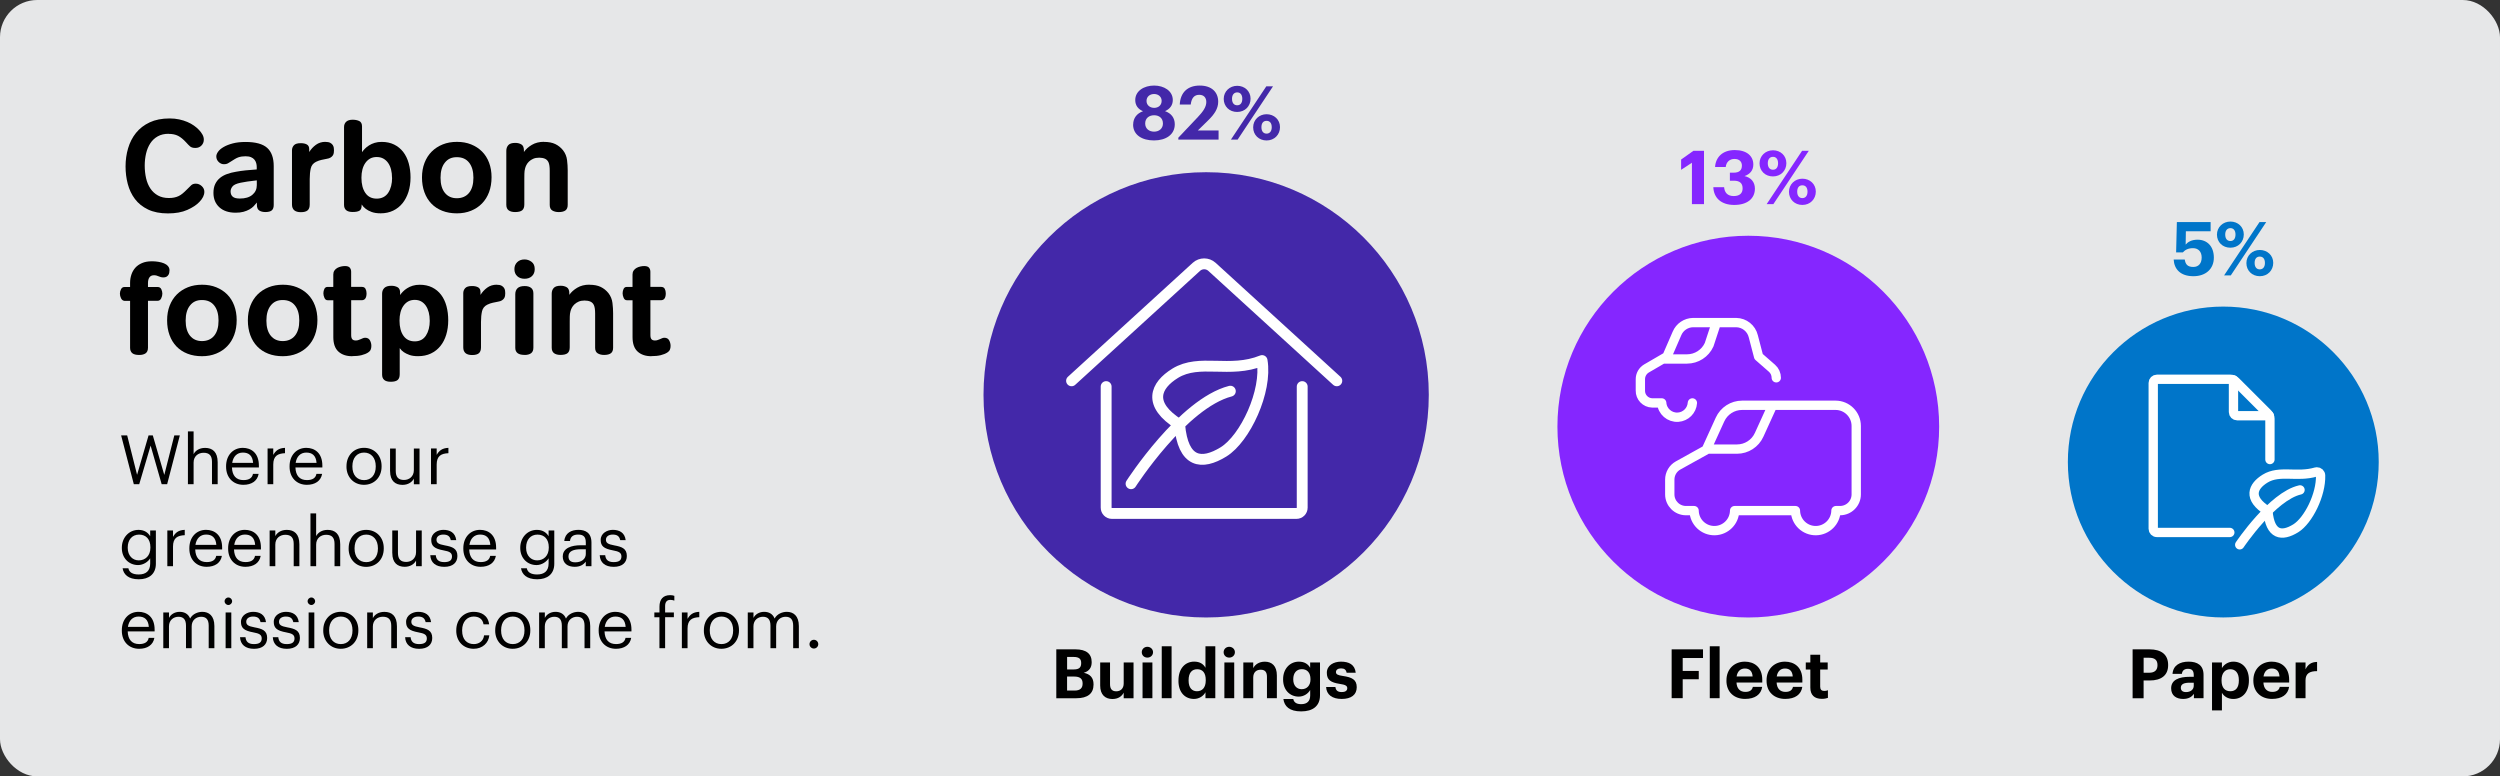
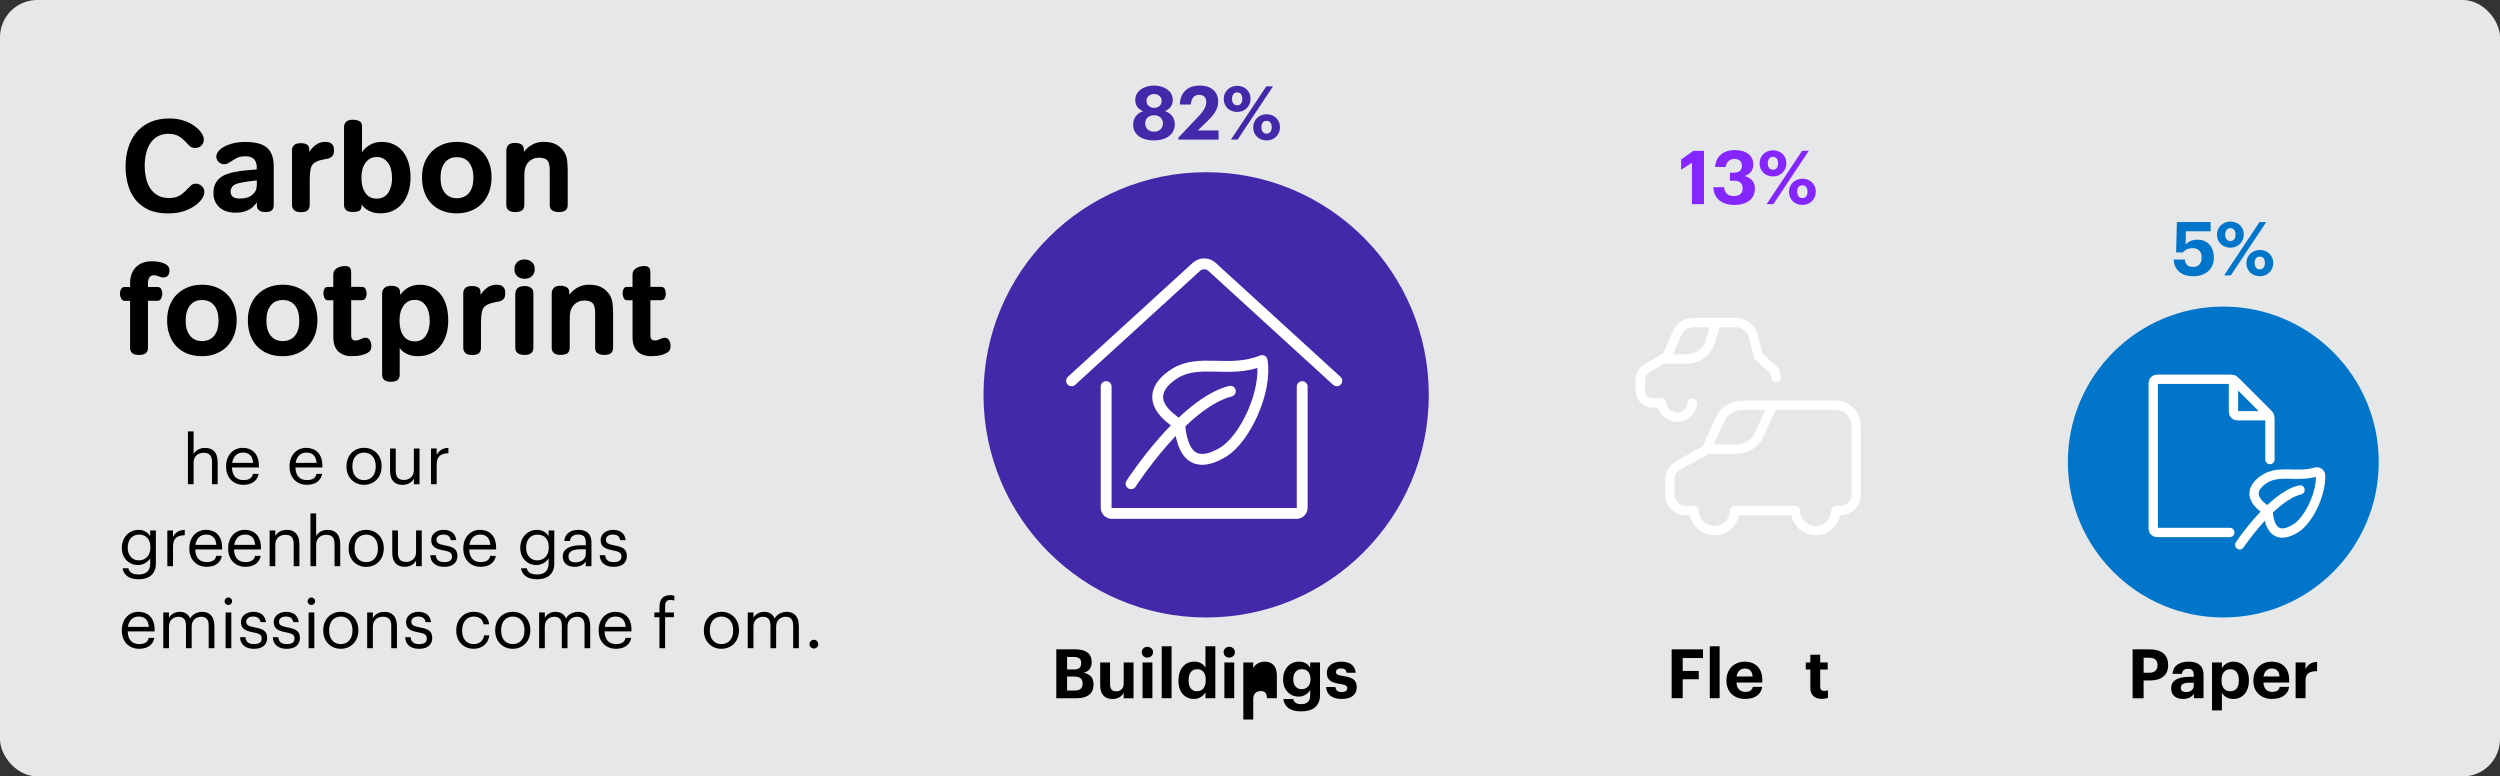
<svg xmlns="http://www.w3.org/2000/svg" id="Layer_1" version="1.1" viewBox="0 0 805 250">
  <rect x="0" y="0" width="805" height="250" fill="#333333" stroke="none" />
  <defs>
    <style>
      .st0, .st1, .st2 {
        fill: none;
      }

      .st3 {
        fill: #4328a9;
      }

      .st4 {
        clip-path: url(#clippath-1);
      }

      .st1 {
        stroke-width: 3.5px;
      }

      .st1, .st2 {
        stroke: #fff;
        stroke-linecap: round;
        stroke-linejoin: round;
      }

      .st2 {
        stroke-width: 3px;
      }

      .st5 {
        fill: #e6e7e8;
      }

      .st6 {
        fill: #8526ff;
      }

      .st7 {
        clip-path: url(#clippath);
      }

      .st8 {
        fill: #0075c9;
      }
    </style>
    <clipPath id="clippath">
      <rect class="st0" x="343.18" y="83.09" width="89.12" height="84.09" />
    </clipPath>
    <clipPath id="clippath-1">
      <rect class="st0" x="526.53" y="102.21" width="72.84" height="70.32" />
    </clipPath>
  </defs>
  <rect class="st5" width="805" height="250" rx="12" ry="12" />
  <g>
    <g>
      <path d="M54.29,43.08c-1.34,0-2.51.27-3.49.82-.98.55-1.78,1.29-2.39,2.23-.62.94-1.07,2.03-1.37,3.28-.29,1.25-.44,2.56-.44,3.93s.15,2.78.44,4.05c.29,1.27.76,2.38,1.39,3.32.63.94,1.43,1.68,2.42,2.23.98.55,2.16.82,3.53.82.62,0,1.18-.05,1.68-.15.5-.1.98-.25,1.43-.46.45-.21.88-.49,1.3-.84.42-.35.87-.76,1.34-1.24.62-.64,1.11-1.13,1.47-1.45.36-.32.84-.48,1.43-.48.73,0,1.37.26,1.93.78.56.52.84,1.13.84,1.83,0,1.09-.53,2.18-1.6,3.28-.9.95-2.19,1.81-3.89,2.56-1.69.76-3.77,1.13-6.24,1.13s-4.66-.42-6.4-1.26c-1.75-.84-3.16-1.97-4.22-3.38-1.06-1.41-1.83-3.03-2.31-4.85-.48-1.82-.71-3.7-.71-5.63,0-2.04.27-4,.82-5.86.55-1.86,1.39-3.51,2.54-4.94,1.15-1.43,2.62-2.56,4.41-3.4,1.79-.84,3.93-1.26,6.43-1.26,1.09,0,2.11.1,3.07.31.95.21,1.83.48,2.62.82.8.34,1.51.73,2.14,1.18s1.17.91,1.62,1.39c.45.48.82.97,1.11,1.49s.44,1.06.44,1.62c0,.76-.25,1.39-.76,1.91-.5.52-1.16.78-1.97.78-.76,0-1.32-.17-1.7-.5s-.81-.77-1.28-1.3c-.9-.98-1.76-1.68-2.58-2.1-.83-.42-1.84-.63-3.04-.63Z" />
      <path d="M88.14,65.97c0,.81-.2,1.4-.61,1.76-.41.36-1.1.55-2.08.55-.84,0-1.51-.18-2-.52-.49-.35-.73-.94-.73-1.79v-.76c-.31.39-.65.78-1.03,1.18-.38.39-.84.74-1.39,1.05s-1.18.56-1.91.76c-.73.2-1.57.29-2.52.29-2.21,0-3.96-.58-5.23-1.74-1.27-1.16-1.91-2.71-1.91-4.64,0-1.12.19-2.07.57-2.86.38-.78.9-1.44,1.55-1.97.66-.53,1.43-.95,2.31-1.26.88-.31,1.81-.55,2.79-.71,1.06-.2,2.14-.35,3.21-.46,1.08-.11,2.25-.21,3.51-.29v-.8c0-.42-.06-.83-.17-1.24-.11-.41-.3-.78-.57-1.11-.27-.34-.64-.6-1.11-.8-.48-.2-1.06-.29-1.76-.29-.45,0-.86.03-1.24.08-.38.06-.74.15-1.09.27-.35.13-.71.3-1.09.53s-.81.49-1.28.8c-.36.25-.71.46-1.03.63s-.72.25-1.2.25c-.64,0-1.22-.24-1.72-.73-.5-.49-.76-1.08-.76-1.79,0-.48.2-.99.59-1.53.39-.55.99-1.05,1.79-1.51s1.78-.85,2.94-1.15c1.16-.31,2.53-.46,4.1-.46,3.22,0,5.54.63,6.95,1.89,1.41,1.26,2.12,3.22,2.12,5.88v12.52ZM82.68,58.08c-1.06.11-2.08.24-3.04.38-.97.14-1.69.27-2.16.38-1.34.28-2.22.68-2.62,1.2-.41.52-.61,1.04-.61,1.58,0,.73.22,1.3.67,1.7.45.41,1.22.61,2.31.61,1.74,0,3.08-.4,4.03-1.2.95-.8,1.43-1.83,1.43-3.09v-1.55Z" />
      <path d="M104.81,45.69c.64,0,1.15.1,1.51.29.36.2.64.43.82.71.18.28.29.57.34.88.04.31.06.59.06.84s-.02.52-.06.82-.15.57-.31.82-.41.48-.71.67c-.31.2-.73.34-1.26.42-.56.11-1.11.22-1.66.34-.55.11-1.14.32-1.79.63-.9.45-1.46,1.15-1.68,2.1-.22.95-.34,2.1-.34,3.44v8.19c0,.87-.22,1.5-.67,1.89-.45.39-1.18.59-2.18.59-1.9,0-2.86-.83-2.86-2.48v-17.43c0-.62.2-1.16.61-1.62.41-.46,1.14-.69,2.21-.69.81,0,1.47.14,1.97.42.5.28.76.78.76,1.51v.92c.56-.9,1.27-1.67,2.14-2.31.87-.64,1.9-.97,3.11-.97Z" />
      <path d="M110.78,40.94c0-.73.23-1.31.69-1.74.46-.43,1.16-.65,2.08-.65.81,0,1.52.14,2.12.42.6.28.9.87.9,1.76v8.27c.22-.34.53-.7.9-1.09.38-.39.83-.76,1.36-1.09.53-.34,1.13-.61,1.81-.82s1.43-.31,2.27-.31c1.51,0,2.85.29,4.01.86,1.16.57,2.13,1.37,2.92,2.39.78,1.02,1.37,2.23,1.76,3.63.39,1.4.59,2.93.59,4.58s-.22,3.23-.67,4.64c-.45,1.41-1.09,2.63-1.91,3.65-.83,1.02-1.83,1.82-3.02,2.39-1.19.57-2.53.86-4.01.86-1.18,0-2.15-.15-2.92-.44-.77-.29-1.39-.62-1.87-.99-.56-.42-1.01-.9-1.34-1.43v.25c0,.87-.22,1.45-.67,1.74-.45.29-1.19.44-2.23.44-1.85,0-2.77-.77-2.77-2.31v-25.03ZM126.23,57.24c0-.95-.1-1.83-.31-2.65-.21-.81-.52-1.52-.94-2.12-.42-.6-.94-1.07-1.55-1.41-.62-.34-1.33-.5-2.14-.5s-1.52.17-2.12.5c-.6.34-1.11.81-1.53,1.41-.42.6-.74,1.31-.95,2.12-.21.81-.31,1.69-.31,2.65,0,2.04.42,3.67,1.26,4.89.84,1.22,2.06,1.83,3.65,1.83s2.89-.64,3.72-1.91c.83-1.27,1.24-2.88,1.24-4.81Z" />
      <path d="M158.28,57.07c0,1.76-.27,3.36-.8,4.79-.53,1.43-1.29,2.65-2.27,3.65-.98,1.01-2.16,1.79-3.53,2.35-1.37.56-2.9.84-4.58.84s-3.3-.27-4.68-.82c-1.39-.55-2.56-1.32-3.53-2.33-.97-1.01-1.71-2.23-2.23-3.65-.52-1.43-.78-3.01-.78-4.75s.27-3.31.82-4.73c.55-1.41,1.32-2.62,2.31-3.61s2.18-1.76,3.55-2.31c1.37-.55,2.9-.82,4.58-.82s3.2.27,4.56.82c1.36.55,2.53,1.31,3.51,2.29.98.98,1.74,2.18,2.27,3.59.53,1.41.8,2.98.8,4.68ZM152.44,57.24c0-2.07-.46-3.7-1.39-4.87-.92-1.18-2.24-1.76-3.95-1.76s-2.91.58-3.84,1.74c-.94,1.16-1.41,2.79-1.41,4.89s.47,3.72,1.41,4.87c.94,1.15,2.22,1.72,3.84,1.72s2.99-.57,3.93-1.72c.94-1.15,1.41-2.77,1.41-4.87Z" />
      <path d="M175.16,45.69c1.46,0,2.67.23,3.63.69s1.8,1.13,2.5,2c.73.95,1.16,2.01,1.3,3.17.14,1.16.21,2.26.21,3.3v11.13c0,.81-.24,1.4-.71,1.76-.48.36-1.2.55-2.18.55-.84,0-1.53-.18-2.08-.52s-.82-.94-.82-1.79v-11c0-1.23-.13-2.13-.38-2.69-.25-.56-.64-.95-1.15-1.18-.52-.22-1.14-.34-1.87-.34s-1.4.12-1.93.36c-.53.24-.98.53-1.34.88-.36.35-.64.72-.84,1.11-.2.39-.34.76-.42,1.09-.14.5-.22,1.08-.23,1.72-.01.64-.02,1.19-.02,1.64v8.27c0,.87-.23,1.49-.69,1.87s-1.23.57-2.29.57c-.87,0-1.55-.18-2.06-.55-.5-.36-.76-.97-.76-1.81v-17.35c0-.76.22-1.37.65-1.85.43-.48,1.18-.71,2.25-.71.73,0,1.37.16,1.93.48.56.32.84.97.84,1.95v.5c.59-.87,1.43-1.63,2.54-2.29,1.11-.66,2.42-.99,3.93-.99Z" />
      <path d="M48.83,84.13c.76,0,1.48.06,2.16.17.69.11,1.29.28,1.83.5.53.22.96.52,1.28.9.32.38.48.82.48,1.32,0,.62-.11,1.11-.34,1.47-.34.56-.87.84-1.6.84-.31,0-.59-.04-.84-.1s-.49-.15-.71-.25c-.22-.1-.46-.18-.69-.25-.24-.07-.51-.1-.82-.1-.64,0-1.13.22-1.45.67-.32.45-.48,1.06-.48,1.85v1.26h3.07c.59,0,.99.24,1.22.71.22.48.34.95.34,1.43,0,.5-.13,1.02-.38,1.53-.25.52-.64.78-1.18.78h-3.07v15.08c0,.84-.25,1.44-.74,1.81-.49.36-1.18.55-2.08.55-1.04,0-1.79-.2-2.25-.59-.46-.39-.69-.97-.69-1.72v-15.12h-1.85c-.48-.06-.83-.34-1.07-.84-.24-.5-.36-.99-.36-1.47s.12-.95.36-1.43.61-.71,1.11-.71h1.81v-1.34c0-.92.14-1.81.42-2.65.28-.84.7-1.57,1.26-2.21.56-.63,1.28-1.13,2.16-1.51s1.91-.57,3.09-.57Z" />
      <path d="M76.21,103.07c0,1.76-.27,3.36-.8,4.79-.53,1.43-1.29,2.65-2.27,3.65-.98,1.01-2.16,1.79-3.53,2.35-1.37.56-2.9.84-4.58.84s-3.3-.27-4.68-.82c-1.39-.55-2.56-1.32-3.53-2.33-.97-1.01-1.71-2.23-2.23-3.65-.52-1.43-.78-3.01-.78-4.75s.27-3.31.82-4.73c.55-1.41,1.32-2.62,2.31-3.61s2.18-1.76,3.55-2.31c1.37-.55,2.9-.82,4.58-.82s3.2.27,4.56.82c1.36.55,2.53,1.31,3.51,2.29.98.98,1.74,2.18,2.27,3.59.53,1.41.8,2.98.8,4.68ZM70.37,103.24c0-2.07-.46-3.7-1.39-4.87-.92-1.18-2.24-1.76-3.95-1.76s-2.91.58-3.84,1.74c-.94,1.16-1.41,2.79-1.41,4.89s.47,3.72,1.41,4.87c.94,1.15,2.22,1.72,3.84,1.72s2.99-.57,3.93-1.72c.94-1.15,1.41-2.77,1.41-4.87Z" />
      <path d="M102.21,103.07c0,1.76-.27,3.36-.8,4.79-.53,1.43-1.29,2.65-2.27,3.65-.98,1.01-2.16,1.79-3.53,2.35-1.37.56-2.9.84-4.58.84s-3.3-.27-4.68-.82c-1.39-.55-2.56-1.32-3.53-2.33-.97-1.01-1.71-2.23-2.23-3.65-.52-1.43-.78-3.01-.78-4.75s.27-3.31.82-4.73c.55-1.41,1.32-2.62,2.31-3.61s2.18-1.76,3.55-2.31c1.37-.55,2.9-.82,4.58-.82s3.2.27,4.56.82c1.36.55,2.53,1.31,3.51,2.29.98.98,1.74,2.18,2.27,3.59.53,1.41.8,2.98.8,4.68ZM96.37,103.24c0-2.07-.46-3.7-1.39-4.87-.92-1.18-2.24-1.76-3.95-1.76s-2.91.58-3.84,1.74c-.94,1.16-1.41,2.79-1.41,4.89s.47,3.72,1.41,4.87c.94,1.15,2.22,1.72,3.84,1.72s2.99-.57,3.93-1.72c.94-1.15,1.41-2.77,1.41-4.87Z" />
      <path d="M113.38,114.7c-1.85,0-3.32-.5-4.41-1.49-1.09-.99-1.64-2.54-1.64-4.64v-11.89h-1.81c-.48,0-.83-.25-1.05-.76-.22-.5-.34-.99-.34-1.47,0-.5.1-.97.31-1.41.21-.43.55-.65,1.03-.65h1.85v-3.99c0-.5.12-.93.36-1.28s.55-.63.92-.84c.38-.21.78-.36,1.22-.46.43-.1.86-.15,1.28-.15.73,0,1.24.18,1.53.52.29.35.44.79.44,1.32v4.87h3.44c.56,0,.95.2,1.18.61.22.41.34.89.34,1.45,0,1.48-.52,2.23-1.55,2.23h-3.4v11.21c0,.64.12,1.1.36,1.36.24.27.61.4,1.11.4.34,0,.63-.05.88-.15.25-.1.49-.19.71-.27l.67-.29c.22-.11.48-.17.76-.17.73,0,1.25.28,1.55.84.31.56.46,1.16.46,1.81,0,.45-.08.85-.23,1.2-.15.35-.43.65-.82.9-.56.36-1.27.65-2.12.86-.85.21-1.87.31-3.04.31Z" />
      <path d="M123.04,94.54c0-.73.24-1.33.71-1.81.48-.48,1.25-.71,2.31-.71.7,0,1.34.15,1.91.44.57.29.86.88.86,1.74v.8c.22-.34.53-.7.9-1.09.38-.39.83-.76,1.36-1.09.53-.34,1.13-.61,1.81-.82s1.43-.31,2.27-.31c1.51,0,2.84.29,3.99.86,1.15.57,2.11,1.37,2.88,2.39.77,1.02,1.34,2.23,1.72,3.63.38,1.4.57,2.93.57,4.58s-.22,3.23-.65,4.64c-.43,1.41-1.06,2.63-1.89,3.65-.83,1.02-1.84,1.82-3.04,2.39-1.2.57-2.58.86-4.12.86-1.12,0-2.05-.13-2.79-.4-.74-.27-1.35-.57-1.83-.9-.53-.36-.97-.8-1.3-1.3v8.4c0,.87-.22,1.49-.67,1.87-.45.38-1.19.57-2.23.57-1.85,0-2.77-.77-2.77-2.31v-26.08ZM138.37,103.24c0-.95-.1-1.83-.31-2.65-.21-.81-.52-1.52-.92-2.12-.41-.6-.91-1.07-1.51-1.41-.6-.34-1.3-.5-2.08-.5s-1.52.17-2.12.5c-.6.34-1.11.81-1.53,1.41-.42.6-.74,1.31-.95,2.12-.21.81-.31,1.69-.31,2.65,0,2.04.42,3.67,1.26,4.87.84,1.2,2.06,1.81,3.65,1.81s2.8-.63,3.61-1.89c.81-1.26,1.22-2.86,1.22-4.79Z" />
      <path d="M159.96,91.69c.64,0,1.15.1,1.51.29.36.2.64.43.82.71.18.28.29.57.34.88.04.31.06.59.06.84s-.02.52-.06.82-.15.57-.31.82-.41.48-.71.67c-.31.2-.73.34-1.26.42-.56.11-1.11.22-1.66.34-.55.11-1.14.32-1.79.63-.9.45-1.46,1.15-1.68,2.1-.22.95-.34,2.1-.34,3.44v8.19c0,.87-.22,1.5-.67,1.89-.45.39-1.18.59-2.18.59-1.9,0-2.86-.83-2.86-2.48v-17.43c0-.62.2-1.16.61-1.62.41-.46,1.14-.69,2.21-.69.81,0,1.47.14,1.97.42.5.28.76.78.76,1.51v.92c.56-.9,1.27-1.67,2.14-2.31.87-.64,1.9-.97,3.11-.97Z" />
      <path d="M168.9,83.54c.81,0,1.56.25,2.25.76.69.5,1.03,1.29,1.03,2.35,0,.95-.3,1.71-.9,2.27-.6.56-1.39.84-2.37.84s-1.77-.28-2.37-.84c-.6-.56-.9-1.32-.9-2.27,0-.9.3-1.64.9-2.23s1.39-.88,2.37-.88ZM168.9,114.28c-1.99,0-2.98-.76-2.98-2.27v-17.26c0-.81.24-1.46.71-1.93.48-.48,1.25-.71,2.31-.71.9,0,1.59.2,2.08.59.49.39.73.99.73,1.81v17.43c0,.84-.25,1.44-.76,1.81-.5.36-1.2.55-2.1.55Z" />
      <path d="M189.78,91.69c1.46,0,2.67.23,3.63.69s1.8,1.13,2.5,2c.73.95,1.16,2.01,1.3,3.17.14,1.16.21,2.26.21,3.3v11.13c0,.81-.24,1.4-.71,1.76-.48.36-1.2.55-2.18.55-.84,0-1.53-.18-2.08-.52s-.82-.94-.82-1.79v-11c0-1.23-.13-2.13-.38-2.69-.25-.56-.64-.95-1.15-1.18-.52-.22-1.14-.34-1.87-.34s-1.4.12-1.93.36c-.53.24-.98.53-1.34.88-.36.35-.64.72-.84,1.11-.2.39-.34.76-.42,1.09-.14.5-.22,1.08-.23,1.72-.01.64-.02,1.19-.02,1.64v8.27c0,.87-.23,1.49-.69,1.87s-1.23.57-2.29.57c-.87,0-1.55-.18-2.06-.55-.5-.36-.76-.97-.76-1.81v-17.35c0-.76.22-1.37.65-1.85.43-.48,1.18-.71,2.25-.71.73,0,1.37.16,1.93.48.56.32.84.97.84,1.95v.5c.59-.87,1.43-1.63,2.54-2.29,1.11-.66,2.42-.99,3.93-.99Z" />
      <path d="M209.73,114.7c-1.85,0-3.32-.5-4.41-1.49-1.09-.99-1.64-2.54-1.64-4.64v-11.89h-1.81c-.48,0-.83-.25-1.05-.76-.22-.5-.34-.99-.34-1.47,0-.5.1-.97.31-1.41.21-.43.55-.65,1.03-.65h1.85v-3.99c0-.5.12-.93.36-1.28s.55-.63.92-.84c.38-.21.78-.36,1.22-.46.43-.1.86-.15,1.28-.15.73,0,1.24.18,1.53.52.29.35.44.79.44,1.32v4.87h3.44c.56,0,.95.2,1.18.61.22.41.34.89.34,1.45,0,1.48-.52,2.23-1.55,2.23h-3.4v11.21c0,.64.12,1.1.36,1.36.24.27.61.4,1.11.4.34,0,.63-.05.88-.15.25-.1.49-.19.71-.27l.67-.29c.22-.11.48-.17.76-.17.73,0,1.25.28,1.55.84.31.56.46,1.16.46,1.81,0,.45-.08.85-.23,1.2-.15.35-.43.65-.82.9-.56.36-1.27.65-2.12.86-.85.21-1.87.31-3.04.31Z" />
    </g>
    <g>
-       <path d="M38.99,140.19h1.96l3.19,12.7,3.7-12.7h1.36l3.7,12.74,3.23-12.74h1.78l-4.09,15.73h-1.76l-3.56-12.43-3.67,12.43h-1.74l-4.09-15.73Z" />
      <path d="M60.51,138.91h1.83v7.33c.53-1.08,1.8-2.02,3.7-2.02,2.38,0,4.05,1.3,4.05,4.64v7.06h-1.83v-7.2c0-2.02-.86-2.93-2.71-2.93-1.69,0-3.21,1.08-3.21,3.15v6.98h-1.83v-17.01Z" />
      <path d="M72.8,150.29v-.18c0-3.48,2.22-5.9,5.39-5.9,2.66,0,5.17,1.61,5.17,5.72v.59h-8.67c.09,2.62,1.34,4.07,3.7,4.07,1.78,0,2.82-.66,3.06-2h1.83c-.4,2.31-2.31,3.52-4.91,3.52-3.26,0-5.57-2.29-5.57-5.83ZM81.5,149.05c-.18-2.38-1.41-3.32-3.3-3.32s-3.12,1.28-3.43,3.32h6.73Z" />
-       <path d="M86.16,144.41h1.83v2.07c.73-1.3,1.72-2.2,3.78-2.27v1.72c-2.31.11-3.78.84-3.78,3.67v6.32h-1.83v-11.51Z" />
      <path d="M93.24,150.29v-.18c0-3.48,2.22-5.9,5.39-5.9,2.66,0,5.17,1.61,5.17,5.72v.59h-8.67c.09,2.62,1.34,4.07,3.7,4.07,1.78,0,2.82-.66,3.06-2h1.83c-.4,2.31-2.31,3.52-4.91,3.52-3.26,0-5.57-2.29-5.57-5.83ZM101.93,149.05c-.18-2.38-1.41-3.32-3.3-3.32s-3.12,1.28-3.43,3.32h6.73Z" />
      <path d="M111.57,150.26v-.18c0-3.45,2.4-5.88,5.65-5.88s5.65,2.4,5.65,5.85v.18c0,3.48-2.4,5.88-5.68,5.88s-5.63-2.49-5.63-5.85ZM120.99,150.26v-.15c0-2.66-1.47-4.38-3.76-4.38s-3.76,1.72-3.76,4.36v.18c0,2.62,1.43,4.33,3.76,4.33s3.76-1.74,3.76-4.33Z" />
      <path d="M125.6,151.7v-7.28h1.83v7.2c0,2.02.86,2.93,2.66,2.93,1.63,0,3.17-1.08,3.17-3.15v-6.97h1.83v11.51h-1.83v-1.83c-.53,1.08-1.8,2.02-3.65,2.02-2.29,0-4-1.25-4-4.42Z" />
      <path d="M138.78,144.41h1.83v2.07c.73-1.3,1.72-2.2,3.78-2.27v1.72c-2.31.11-3.78.84-3.78,3.67v6.32h-1.83v-11.51Z" />
      <path d="M39.47,182.98h1.87c.26,1.32,1.36,2,3.32,2,2.27,0,3.7-1.08,3.7-3.54v-1.67c-.66,1.12-2.22,2.18-3.89,2.18-3.01,0-5.24-2.29-5.24-5.46v-.15c0-3.12,2.2-5.72,5.37-5.72,1.91,0,3.1.92,3.76,2.05v-1.85h1.83v10.74c-.02,3.34-2.29,4.97-5.5,4.97-3.41,0-4.91-1.61-5.21-3.54ZM48.43,176.36v-.15c0-2.58-1.41-4.07-3.65-4.07s-3.65,1.69-3.65,4.12v.18c0,2.51,1.61,4,3.54,4,2.13,0,3.76-1.5,3.76-4.07Z" />
      <path d="M53.88,170.81h1.83v2.07c.73-1.3,1.72-2.2,3.78-2.27v1.72c-2.31.11-3.78.84-3.78,3.67v6.31h-1.83v-11.51Z" />
      <path d="M60.97,176.69v-.18c0-3.48,2.22-5.9,5.39-5.9,2.66,0,5.17,1.61,5.17,5.72v.59h-8.67c.09,2.62,1.34,4.07,3.7,4.07,1.78,0,2.82-.66,3.06-2h1.83c-.4,2.31-2.31,3.52-4.91,3.52-3.26,0-5.57-2.29-5.57-5.83ZM69.66,175.45c-.18-2.38-1.41-3.32-3.3-3.32s-3.12,1.28-3.43,3.32h6.73Z" />
      <path d="M73.46,176.69v-.18c0-3.48,2.22-5.9,5.39-5.9,2.66,0,5.17,1.61,5.17,5.72v.59h-8.67c.09,2.62,1.34,4.07,3.7,4.07,1.78,0,2.82-.66,3.06-2h1.83c-.4,2.31-2.31,3.52-4.91,3.52-3.26,0-5.57-2.29-5.57-5.83ZM82.16,175.45c-.18-2.38-1.41-3.32-3.3-3.32s-3.12,1.28-3.43,3.32h6.73Z" />
      <path d="M86.82,170.81h1.83v1.83c.53-1.08,1.8-2.02,3.7-2.02,2.38,0,4.05,1.3,4.05,4.64v7.06h-1.83v-7.19c0-2.02-.86-2.93-2.71-2.93-1.69,0-3.21,1.08-3.21,3.15v6.97h-1.83v-11.51Z" />
      <path d="M99.97,165.31h1.83v7.33c.53-1.08,1.8-2.02,3.7-2.02,2.38,0,4.05,1.3,4.05,4.64v7.06h-1.83v-7.19c0-2.02-.86-2.93-2.71-2.93-1.69,0-3.21,1.08-3.21,3.15v6.97h-1.83v-17.01Z" />
      <path d="M112.27,176.67v-.18c0-3.45,2.4-5.87,5.65-5.87s5.65,2.4,5.65,5.85v.18c0,3.48-2.4,5.88-5.68,5.88s-5.63-2.49-5.63-5.85ZM121.69,176.67v-.15c0-2.66-1.47-4.38-3.76-4.38s-3.76,1.72-3.76,4.36v.18c0,2.62,1.43,4.33,3.76,4.33s3.76-1.74,3.76-4.33Z" />
      <path d="M126.31,178.09v-7.28h1.83v7.2c0,2.02.86,2.93,2.66,2.93,1.63,0,3.17-1.08,3.17-3.15v-6.98h1.83v11.51h-1.83v-1.83c-.53,1.08-1.8,2.02-3.65,2.02-2.29,0-4-1.25-4-4.42Z" />
      <path d="M138.54,178.78h1.78c.13,1.36.86,2.22,2.71,2.22,1.74,0,2.51-.59,2.51-1.83s-.9-1.61-2.68-1.94c-2.99-.55-4-1.39-4-3.39,0-2.13,2.09-3.23,3.89-3.23,2.07,0,3.85.84,4.16,3.32h-1.76c-.26-1.25-.97-1.8-2.42-1.8-1.32,0-2.18.66-2.18,1.65s.57,1.45,2.68,1.83c2.38.44,4.05.97,4.05,3.41,0,2.09-1.43,3.5-4.22,3.5s-4.4-1.39-4.51-3.74Z" />
      <path d="M149.19,176.69v-.18c0-3.48,2.22-5.9,5.39-5.9,2.66,0,5.17,1.61,5.17,5.72v.59h-8.67c.09,2.62,1.34,4.07,3.7,4.07,1.78,0,2.82-.66,3.06-2h1.83c-.4,2.31-2.31,3.52-4.91,3.52-3.26,0-5.57-2.29-5.57-5.83ZM157.88,175.45c-.18-2.38-1.41-3.32-3.3-3.32s-3.12,1.28-3.43,3.32h6.73Z" />
      <path d="M167.76,182.98h1.87c.26,1.32,1.36,2,3.32,2,2.27,0,3.7-1.08,3.7-3.54v-1.67c-.66,1.12-2.22,2.18-3.89,2.18-3.01,0-5.24-2.29-5.24-5.46v-.15c0-3.12,2.2-5.72,5.37-5.72,1.91,0,3.1.92,3.76,2.05v-1.85h1.83v10.74c-.02,3.34-2.29,4.97-5.5,4.97-3.41,0-4.91-1.61-5.21-3.54ZM176.71,176.36v-.15c0-2.58-1.41-4.07-3.65-4.07s-3.65,1.69-3.65,4.12v.18c0,2.51,1.61,4,3.54,4,2.13,0,3.76-1.5,3.76-4.07Z" />
      <path d="M181.22,179.13c0-2.66,2.82-3.56,5.76-3.56h1.65v-.84c0-1.83-.7-2.6-2.46-2.6-1.58,0-2.46.66-2.64,2.07h-1.83c.24-2.62,2.33-3.59,4.55-3.59s4.2.9,4.2,4.11v7.59h-1.83v-1.45c-.86,1.08-1.89,1.65-3.59,1.65-2.13,0-3.83-1.03-3.83-3.39ZM188.63,178.29v-1.43h-1.58c-2.31,0-4,.57-4,2.27,0,1.19.57,1.94,2.18,1.94,1.94,0,3.41-.99,3.41-2.77Z" />
      <path d="M193.1,178.78h1.78c.13,1.36.86,2.22,2.71,2.22,1.74,0,2.51-.59,2.51-1.83s-.9-1.61-2.68-1.94c-2.99-.55-4-1.39-4-3.39,0-2.13,2.09-3.23,3.89-3.23,2.07,0,3.85.84,4.16,3.32h-1.76c-.26-1.25-.97-1.8-2.42-1.8-1.32,0-2.18.66-2.18,1.65s.57,1.45,2.68,1.83c2.38.44,4.05.97,4.05,3.41,0,2.09-1.43,3.5-4.22,3.5s-4.4-1.39-4.51-3.74Z" />
      <path d="M39.23,203.09v-.18c0-3.48,2.22-5.9,5.39-5.9,2.66,0,5.17,1.61,5.17,5.72v.59h-8.67c.09,2.62,1.34,4.07,3.7,4.07,1.78,0,2.82-.66,3.06-2h1.83c-.4,2.31-2.31,3.52-4.91,3.52-3.26,0-5.57-2.29-5.57-5.83ZM47.92,201.85c-.18-2.38-1.41-3.32-3.3-3.32s-3.12,1.28-3.43,3.32h6.73Z" />
      <path d="M52.59,197.21h1.83v1.76c.53-1.08,1.78-1.96,3.43-1.96,1.47,0,2.77.62,3.37,2.16.79-1.5,2.51-2.16,3.94-2.16,2.07,0,3.87,1.23,3.87,4.58v7.13h-1.83v-7.26c0-2.02-.86-2.86-2.44-2.86-1.5,0-3.04,1.01-3.04,3.08v7.04h-1.83v-7.26c0-2.02-.86-2.86-2.44-2.86-1.5,0-3.04,1.01-3.04,3.08v7.04h-1.83v-11.51Z" />
      <path d="M72.32,193.6c0-.66.55-1.21,1.21-1.21s1.21.55,1.21,1.21-.55,1.21-1.21,1.21-1.21-.55-1.21-1.21ZM72.65,197.21h1.83v11.51h-1.83v-11.51Z" />
      <path d="M77.27,205.18h1.78c.13,1.36.86,2.22,2.71,2.22,1.74,0,2.51-.59,2.51-1.83s-.9-1.61-2.68-1.94c-2.99-.55-4-1.39-4-3.39,0-2.13,2.09-3.23,3.9-3.23,2.07,0,3.85.84,4.16,3.32h-1.76c-.26-1.25-.97-1.8-2.42-1.8-1.32,0-2.18.66-2.18,1.65s.57,1.45,2.68,1.83c2.38.44,4.05.97,4.05,3.41,0,2.09-1.43,3.5-4.22,3.5s-4.4-1.39-4.51-3.74Z" />
      <path d="M87.83,205.18h1.78c.13,1.36.86,2.22,2.71,2.22,1.74,0,2.51-.59,2.51-1.83s-.9-1.61-2.68-1.94c-2.99-.55-4-1.39-4-3.39,0-2.13,2.09-3.23,3.89-3.23,2.07,0,3.85.84,4.16,3.32h-1.76c-.26-1.25-.97-1.8-2.42-1.8-1.32,0-2.18.66-2.18,1.65s.57,1.45,2.68,1.83c2.38.44,4.05.97,4.05,3.41,0,2.09-1.43,3.5-4.22,3.5s-4.4-1.39-4.51-3.74Z" />
      <path d="M99.05,193.6c0-.66.55-1.21,1.21-1.21s1.21.55,1.21,1.21-.55,1.21-1.21,1.21-1.21-.55-1.21-1.21ZM99.38,197.21h1.83v11.51h-1.83v-11.51Z" />
      <path d="M104.09,203.06v-.18c0-3.45,2.4-5.88,5.65-5.88s5.65,2.4,5.65,5.85v.18c0,3.48-2.4,5.88-5.68,5.88s-5.63-2.49-5.63-5.85ZM113.5,203.06v-.15c0-2.66-1.47-4.38-3.76-4.38s-3.76,1.72-3.76,4.36v.18c0,2.62,1.43,4.33,3.76,4.33s3.76-1.74,3.76-4.33Z" />
      <path d="M118.23,197.21h1.83v1.83c.53-1.08,1.8-2.02,3.7-2.02,2.38,0,4.05,1.3,4.05,4.64v7.06h-1.83v-7.2c0-2.02-.86-2.93-2.71-2.93-1.69,0-3.21,1.08-3.21,3.15v6.98h-1.83v-11.51Z" />
      <path d="M130.44,205.18h1.78c.13,1.36.86,2.22,2.71,2.22,1.74,0,2.51-.59,2.51-1.83s-.9-1.61-2.68-1.94c-2.99-.55-4-1.39-4-3.39,0-2.13,2.09-3.23,3.89-3.23,2.07,0,3.85.84,4.16,3.32h-1.76c-.26-1.25-.97-1.8-2.42-1.8-1.32,0-2.18.66-2.18,1.65s.57,1.45,2.68,1.83c2.38.44,4.05.97,4.05,3.41,0,2.09-1.43,3.5-4.22,3.5s-4.4-1.39-4.51-3.74Z" />
      <path d="M146.92,203.09v-.18c0-3.52,2.51-5.9,5.59-5.9,2.4,0,4.64,1.1,4.99,4.03h-1.8c-.29-1.83-1.61-2.51-3.19-2.51-2.09,0-3.7,1.67-3.7,4.38v.18c0,2.82,1.54,4.31,3.76,4.31,1.63,0,3.1-.95,3.3-2.82h1.69c-.24,2.49-2.24,4.33-5.02,4.33-3.21,0-5.63-2.27-5.63-5.83Z" />
      <path d="M159.46,203.06v-.18c0-3.45,2.4-5.88,5.65-5.88s5.65,2.4,5.65,5.85v.18c0,3.48-2.4,5.88-5.68,5.88s-5.63-2.49-5.63-5.85ZM168.88,203.06v-.15c0-2.66-1.47-4.38-3.76-4.38s-3.76,1.72-3.76,4.36v.18c0,2.62,1.43,4.33,3.76,4.33s3.76-1.74,3.76-4.33Z" />
      <path d="M173.61,197.21h1.83v1.76c.53-1.08,1.78-1.96,3.43-1.96,1.47,0,2.77.62,3.37,2.16.79-1.5,2.51-2.16,3.94-2.16,2.07,0,3.87,1.23,3.87,4.58v7.13h-1.83v-7.26c0-2.02-.86-2.86-2.44-2.86-1.5,0-3.04,1.01-3.04,3.08v7.04h-1.83v-7.26c0-2.02-.86-2.86-2.44-2.86-1.5,0-3.04,1.01-3.04,3.08v7.04h-1.83v-11.51Z" />
      <path d="M192.77,203.09v-.18c0-3.48,2.22-5.9,5.39-5.9,2.66,0,5.17,1.61,5.17,5.72v.59h-8.67c.09,2.62,1.34,4.07,3.7,4.07,1.78,0,2.82-.66,3.06-2h1.83c-.4,2.31-2.31,3.52-4.91,3.52-3.26,0-5.57-2.29-5.57-5.83ZM201.46,201.85c-.18-2.38-1.41-3.32-3.3-3.32s-3.12,1.28-3.43,3.32h6.73Z" />
      <path d="M212.35,198.75h-1.65v-1.54h1.65v-1.87c0-2.33,1.14-3.7,3.43-3.7.59,0,.9.07,1.36.22v1.54c-.33-.13-.79-.24-1.3-.24-1.19,0-1.67.81-1.67,1.98v2.07h2.82v1.54h-2.82v9.97h-1.83v-9.97Z" />
-       <path d="M219.56,197.21h1.83v2.07c.73-1.3,1.72-2.2,3.78-2.27v1.72c-2.31.11-3.78.84-3.78,3.67v6.32h-1.83v-11.51Z" />
      <path d="M226.65,203.06v-.18c0-3.45,2.4-5.88,5.65-5.88s5.65,2.4,5.65,5.85v.18c0,3.48-2.4,5.88-5.68,5.88s-5.63-2.49-5.63-5.85ZM236.07,203.06v-.15c0-2.66-1.47-4.38-3.76-4.38s-3.76,1.72-3.76,4.36v.18c0,2.62,1.43,4.33,3.76,4.33s3.76-1.74,3.76-4.33Z" />
      <path d="M240.79,197.21h1.83v1.76c.53-1.08,1.78-1.96,3.43-1.96,1.47,0,2.77.62,3.37,2.16.79-1.5,2.51-2.16,3.94-2.16,2.07,0,3.87,1.23,3.87,4.58v7.13h-1.83v-7.26c0-2.02-.86-2.86-2.44-2.86-1.5,0-3.04,1.01-3.04,3.08v7.04h-1.83v-7.26c0-2.02-.86-2.86-2.44-2.86-1.5,0-3.04,1.01-3.04,3.08v7.04h-1.83v-11.51Z" />
      <path d="M260.66,207.42c0-.79.64-1.41,1.41-1.41s1.41.62,1.41,1.41-.64,1.41-1.41,1.41-1.41-.62-1.41-1.41Z" />
    </g>
  </g>
  <circle class="st8" cx="715.9" cy="148.77" r="50.05" />
  <g>
    <path d="M686.7,209.09h5.43c3.83,0,6.01,1.69,6.01,5.02v.09c0,3.32-2.31,4.91-5.9,4.91h-2v5.72h-3.54v-15.73ZM692.05,216.62c1.74,0,2.66-.84,2.66-2.4v-.09c0-1.67-.97-2.33-2.66-2.33h-1.8v4.82h1.8Z" />
    <path d="M699.11,221.63c0-2.68,2.46-3.7,5.98-3.7h1.3v-.46c0-1.36-.42-2.11-1.87-2.11-1.25,0-1.83.64-1.96,1.63h-3.01c.2-2.73,2.35-3.94,5.17-3.94s4.82,1.14,4.82,4.27v7.5h-3.1v-1.39c-.66.92-1.67,1.63-3.48,1.63-2.09,0-3.85-1.01-3.85-3.43ZM706.39,220.8v-.97h-1.23c-1.85,0-2.93.4-2.93,1.63,0,.84.51,1.39,1.67,1.39,1.41,0,2.49-.77,2.49-2.05Z" />
    <path d="M712.27,213.32h3.19v1.8c.64-1.1,1.98-2.07,3.67-2.07,2.82,0,5.02,2.09,5.02,5.9v.18c0,3.81-2.16,5.94-5.02,5.94-1.78,0-3.08-.88-3.67-2v5.68h-3.19v-15.42ZM720.91,219.15v-.18c0-2.33-1.14-3.48-2.75-3.48s-2.82,1.17-2.82,3.48v.18c0,2.31,1.1,3.43,2.84,3.43s2.73-1.19,2.73-3.43Z" />
    <path d="M725.58,219.21v-.18c0-3.63,2.58-5.98,5.92-5.98,2.97,0,5.61,1.74,5.61,5.85v.88h-8.29c.09,1.92,1.12,3.01,2.86,3.01,1.47,0,2.2-.64,2.4-1.61h3.01c-.37,2.49-2.35,3.87-5.5,3.87-3.48,0-6.01-2.18-6.01-5.85ZM734,217.83c-.11-1.74-.99-2.57-2.51-2.57-1.43,0-2.4.95-2.64,2.57h5.15Z" />
    <path d="M739.19,213.32h3.19v2.2c.73-1.54,1.85-2.35,3.72-2.38v2.97c-2.35-.02-3.72.75-3.72,2.95v5.76h-3.19v-11.51Z" />
  </g>
  <g>
    <path class="st8" d="M699.91,83.56h3.58c.22,1.44.79,2.4,2.76,2.4,1.75,0,2.69-1.22,2.69-3.05s-1.06-3-2.78-3c-1.61,0-2.59.58-3.29,1.37h-2.16l.24-9.77h10.87v2.95h-7.97l-.07,4.3c.67-.82,1.87-1.58,3.82-1.58,3.12,0,5.26,2.14,5.26,5.78s-2.62,5.98-6.58,5.98c-4.22,0-6.19-2.3-6.36-5.38Z" />
    <path class="st8" d="M713.86,75.54c0-2.4,1.92-4.2,4.34-4.2s4.3,1.73,4.3,4.15-1.8,4.27-4.32,4.27-4.32-1.8-4.32-4.22ZM727.56,71.51h2.16l-11.4,17.16h-2.16l11.4-17.16ZM719.83,75.52c0-1.27-.6-2.06-1.63-2.06s-1.68.77-1.68,2.06c0,1.37.65,2.09,1.68,2.09s1.63-.77,1.63-2.09ZM723.34,84.71c0-2.42,1.92-4.22,4.32-4.22s4.32,1.73,4.32,4.15-1.8,4.3-4.32,4.3-4.32-1.82-4.32-4.22ZM729.31,84.68c0-1.3-.6-2.06-1.66-2.06s-1.66.74-1.66,2.06.65,2.06,1.66,2.06,1.66-.77,1.66-2.06Z" />
  </g>
-   <circle class="st6" cx="562.95" cy="137.37" r="61.46" />
  <g>
    <path d="M538.27,209.09h10.1v2.79h-6.54v4.16h5.17v2.68h-5.17v6.09h-3.56v-15.73Z" />
    <path d="M550.55,208.1h3.17v16.72h-3.17v-16.72Z" />
    <path d="M555.92,219.21v-.18c0-3.63,2.57-5.98,5.92-5.98,2.97,0,5.61,1.74,5.61,5.85v.88h-8.3c.09,1.92,1.12,3.01,2.86,3.01,1.47,0,2.2-.64,2.4-1.61h3.01c-.37,2.49-2.35,3.87-5.5,3.87-3.48,0-6.01-2.18-6.01-5.85ZM564.34,217.83c-.11-1.74-.99-2.57-2.51-2.57-1.43,0-2.4.95-2.64,2.57h5.15Z" />
-     <path d="M568.83,219.21v-.18c0-3.63,2.57-5.98,5.92-5.98,2.97,0,5.61,1.74,5.61,5.85v.88h-8.29c.09,1.92,1.12,3.01,2.86,3.01,1.47,0,2.2-.64,2.4-1.61h3.01c-.37,2.49-2.35,3.87-5.5,3.87-3.48,0-6.01-2.18-6.01-5.85ZM577.26,217.83c-.11-1.74-.99-2.57-2.51-2.57-1.43,0-2.4.95-2.64,2.57h5.15Z" />
    <path d="M582.93,221.41v-5.83h-1.47v-2.27h1.47v-2.49h3.17v2.49h2.42v2.27h-2.42v5.54c0,.92.46,1.36,1.28,1.36.48,0,.84-.07,1.21-.22v2.46c-.44.15-1.08.31-1.94.31-2.42,0-3.72-1.23-3.72-3.63Z" />
  </g>
  <g>
    <path class="st6" d="M544.8,52.4l-3.48,2.28v-3.31l3.96-2.81h3.41v17.16h-3.89v-13.32Z" />
    <path class="st6" d="M551.66,60.27h3.5c.14,1.66,1.03,2.86,3.1,2.86,1.94,0,2.86-.94,2.86-2.47,0-1.63-.91-2.47-2.76-2.47h-1.34v-2.59h1.25c1.8,0,2.62-.82,2.62-2.28,0-1.22-.79-2.14-2.38-2.14s-2.64.98-2.83,2.59h-3.43c.19-3.14,2.42-5.45,6.34-5.45s5.98,1.97,5.98,4.66c0,1.92-1.13,3.12-2.83,3.72,1.99.43,3.34,1.85,3.34,4.03,0,3.22-2.47,5.26-6.65,5.26s-6.6-2.23-6.74-5.71Z" />
    <path class="st6" d="M566.57,52.59c0-2.4,1.92-4.2,4.34-4.2s4.3,1.73,4.3,4.15-1.8,4.27-4.32,4.27-4.32-1.8-4.32-4.22ZM580.27,48.56h2.16l-11.4,17.16h-2.16l11.4-17.16ZM572.54,52.56c0-1.27-.6-2.06-1.63-2.06s-1.68.77-1.68,2.06c0,1.37.65,2.09,1.68,2.09s1.63-.77,1.63-2.09ZM576.05,61.76c0-2.42,1.92-4.22,4.32-4.22s4.32,1.73,4.32,4.15-1.8,4.3-4.32,4.3-4.32-1.82-4.32-4.22ZM582.02,61.73c0-1.3-.6-2.06-1.66-2.06s-1.66.74-1.66,2.06.65,2.06,1.66,2.06,1.66-.77,1.66-2.06Z" />
  </g>
  <circle class="st3" cx="388.38" cy="127.14" r="71.69" />
  <g>
    <path d="M340.13,209.09h6.18c3.43,0,5.21,1.41,5.21,4.09v.09c0,1.65-.79,2.86-2.55,3.37,2.05.42,3.15,1.58,3.15,3.7v.09c0,2.88-1.89,4.4-5.52,4.4h-6.47v-15.73ZM345.74,215.56c1.72,0,2.4-.62,2.4-2.02v-.09c0-1.32-.75-1.91-2.42-1.91h-2.11v4.03h2.13ZM346.05,222.36c1.76,0,2.55-.79,2.55-2.22v-.09c0-1.45-.79-2.2-2.73-2.2h-2.27v4.51h2.44Z" />
    <path d="M354.26,220.73v-7.42h3.17v6.98c0,1.56.64,2.31,2,2.31s2.4-.84,2.4-2.53v-6.75h3.17v11.51h-3.17v-1.8c-.59,1.17-1.76,2.05-3.65,2.05-2.24,0-3.92-1.32-3.92-4.33Z" />
    <path d="M367.65,210.01c0-.99.79-1.74,1.8-1.74s1.83.75,1.83,1.74-.79,1.74-1.83,1.74-1.8-.75-1.8-1.74ZM367.9,213.32h3.17v11.51h-3.17v-11.51Z" />
    <path d="M374.08,208.1h3.17v16.72h-3.17v-16.72Z" />
    <path d="M379.47,219.23v-.18c0-3.79,2.18-6.01,5.06-6.01,1.85,0,2.99.81,3.63,1.98v-6.93h3.17v16.72h-3.17v-1.91c-.59,1.17-2,2.16-3.7,2.16-2.79,0-5-2-5-5.83ZM388.25,219.12v-.18c0-2.29-1.01-3.45-2.75-3.45s-2.77,1.21-2.77,3.5v.18c0,2.29,1.1,3.41,2.68,3.41,1.67,0,2.84-1.12,2.84-3.46Z" />
    <path d="M394.01,210.01c0-.99.79-1.74,1.8-1.74s1.83.75,1.83,1.74-.79,1.74-1.83,1.74-1.8-.75-1.8-1.74ZM394.25,213.32h3.17v11.51h-3.17v-11.51Z" />
-     <path d="M400.35,213.32h3.19v1.83c.57-1.14,1.83-2.09,3.74-2.09,2.27,0,3.87,1.36,3.87,4.44v7.33h-3.19v-6.87c0-1.56-.62-2.31-2.02-2.31s-2.4.84-2.4,2.53v6.64h-3.19v-11.51Z" />
+     <path d="M400.35,213.32h3.19v1.83c.57-1.14,1.83-2.09,3.74-2.09,2.27,0,3.87,1.36,3.87,4.44v7.33h-3.19c0-1.56-.62-2.31-2.02-2.31s-2.4.84-2.4,2.53v6.64h-3.19v-11.51Z" />
    <path d="M413.26,225.07h3.17c.2,1.01.92,1.67,2.55,1.67,1.94,0,2.9-1.01,2.9-2.82v-1.74c-.64,1.12-2,2.13-3.7,2.13-2.79,0-5.02-2.09-5.02-5.5v-.15c0-3.3,2.2-5.61,5.06-5.61,1.87,0,2.99.81,3.65,1.98v-1.72h3.17v10.61c-.02,3.41-2.29,5.15-6.07,5.15s-5.41-1.63-5.72-4ZM421.97,218.77v-.15c0-1.96-1.03-3.15-2.77-3.15s-2.77,1.28-2.77,3.17v.18c0,1.91,1.12,3.1,2.71,3.1,1.67,0,2.84-1.19,2.84-3.15Z" />
    <path d="M427.03,221.21h2.97c.13,1.03.64,1.63,2.02,1.63,1.23,0,1.8-.46,1.8-1.25s-.68-1.12-2.33-1.36c-3.06-.46-4.25-1.34-4.25-3.59,0-2.4,2.2-3.59,4.55-3.59,2.55,0,4.47.92,4.75,3.56h-2.93c-.18-.95-.7-1.39-1.8-1.39-1.03,0-1.63.48-1.63,1.19s.55,1.01,2.22,1.25c2.88.42,4.47,1.14,4.47,3.61s-1.8,3.79-4.84,3.79-4.91-1.36-5.02-3.85Z" />
  </g>
  <g>
    <path class="st3" d="M364.88,40.11c0-2.09,1.2-3.6,3.17-4.3-1.56-.65-2.5-1.85-2.5-3.58,0-2.98,2.86-4.68,6.07-4.68s6.02,1.73,6.02,4.66c0,1.73-.98,2.9-2.5,3.58,2.02.7,3.14,2.18,3.14,4.22,0,3.36-2.88,5.21-6.7,5.21s-6.72-1.75-6.72-5.11ZM374.46,39.73c0-1.68-1.22-2.62-2.83-2.62s-2.88.94-2.88,2.64,1.27,2.64,2.86,2.64,2.86-.96,2.86-2.66ZM374.05,32.48c0-1.32-1.06-2.21-2.42-2.21s-2.45.84-2.45,2.23,1.13,2.23,2.47,2.23,2.4-.84,2.4-2.26Z" />
    <path class="st3" d="M379.43,44.33l6.29-6.65c1.66-1.75,2.71-3.26,2.71-4.82,0-1.42-.79-2.33-2.28-2.33s-2.47.89-2.74,3.14h-3.53c.19-3.96,2.59-6.12,6.43-6.12s5.95,2.11,5.95,5.21c0,2.28-1.32,4.15-3.31,6.07l-3.24,3.17h6.67v2.95h-12.96v-.62Z" />
    <path class="st3" d="M394.04,31.83c0-2.4,1.92-4.2,4.34-4.2s4.3,1.73,4.3,4.15-1.8,4.27-4.32,4.27-4.32-1.8-4.32-4.22ZM407.75,27.8h2.16l-11.4,17.16h-2.16l11.4-17.16ZM400.02,31.81c0-1.27-.6-2.06-1.63-2.06s-1.68.77-1.68,2.06c0,1.37.65,2.09,1.68,2.09s1.63-.77,1.63-2.09ZM403.52,41c0-2.42,1.92-4.22,4.32-4.22s4.32,1.73,4.32,4.15-1.8,4.3-4.32,4.3-4.32-1.82-4.32-4.22ZM409.5,40.97c0-1.3-.6-2.06-1.66-2.06s-1.66.74-1.66,2.06.65,2.06,1.66,2.06,1.66-.77,1.66-2.06Z" />
  </g>
  <g class="st7">
    <path class="st1" d="M356.18,124.48v38.99c0,1.02.83,1.86,1.86,1.86h59.41c1.03,0,1.86-.83,1.86-1.86v-38.99M345.04,122.62l40.2-36.7c1.42-1.29,3.59-1.29,5.01,0l40.2,36.7M378.4,120.2c-6.31,3.89-9.13,9.97,1.44,16.55,1.08,12.41,7.11,13.07,14.11,8.77,7-4.3,14.13-19.56,12.44-29.42-10.48,4.25-20.08-.75-28,4.1h0ZM364.2,155.76s16.61-25.82,31.97-29.8" />
  </g>
  <g class="st4">
    <path class="st2" d="M571.96,121.65c0-1.17-.49-2.28-1.37-3.06l-4.32-3.78-1.71-6.54c-.62-2.55-2.88-4.36-5.51-4.4h-13.86c-2.27.03-4.32,1.4-5.2,3.5l-3.23,7.44-6.6,3.84c-1.22.73-1.97,2.05-1.96,3.48v3.63c-.05,2.15,1.66,3.93,3.8,3.98h3.07c.19,2.73,2.55,4.78,5.28,4.6,2.46-.17,4.43-2.13,4.6-4.6M591,130.5h-30.03c-3.07,0-5.86,1.8-7.13,4.6l-4.44,9.75-9.06,5.03c-1.65.92-2.67,2.67-2.67,4.56v4.76c0,2.88,2.34,5.22,5.22,5.22h2.61v.06c.08,3.6,3.07,6.46,6.67,6.38,3.49-.08,6.3-2.89,6.38-6.38v-.06h19.58v.06c.08,3.6,3.07,6.46,6.67,6.38,3.49-.08,6.3-2.89,6.38-6.38v-.06h1.31c2.88,0,5.22-2.34,5.22-5.22h0v-22.03c0-3.68-2.99-6.67-6.67-6.67h-.04ZM550.08,144.61h9.23c3.07,0,5.86-1.8,7.13-4.6l4.21-9.24M535.42,115.59h7.79c3.07,0,5.86-1.8,7.13-4.6l2.13-6.47" />
  </g>
  <g>
    <path class="st2" d="M718,171.45h-23.49c-.65,0-1.17-.53-1.17-1.17v-46.98c0-.65.53-1.17,1.17-1.17h23.69c.62,0,1.22.25,1.66.69l10.37,10.37c.44.44.69,1.04.69,1.66v13.12" />
    <path class="st2" d="M729.37,154.11c-3.99,2.46-5.78,6.3.91,10.47.68,7.85,4.5,8.27,8.93,5.55,4.07-2.5,8.22-10.87,8.02-17.05-.02-.65-.56-1.16-1.21-1.14-.1,0-.2.02-.3.05-6.1,1.81-11.69-.74-16.35,2.12Z" />
    <path class="st2" d="M721.19,175.43s10.48-15.64,19.42-17.68" />
    <path class="st2" d="M719.18,122.33v10.36c0,.65.53,1.17,1.17,1.17h10.36" />
  </g>
</svg>